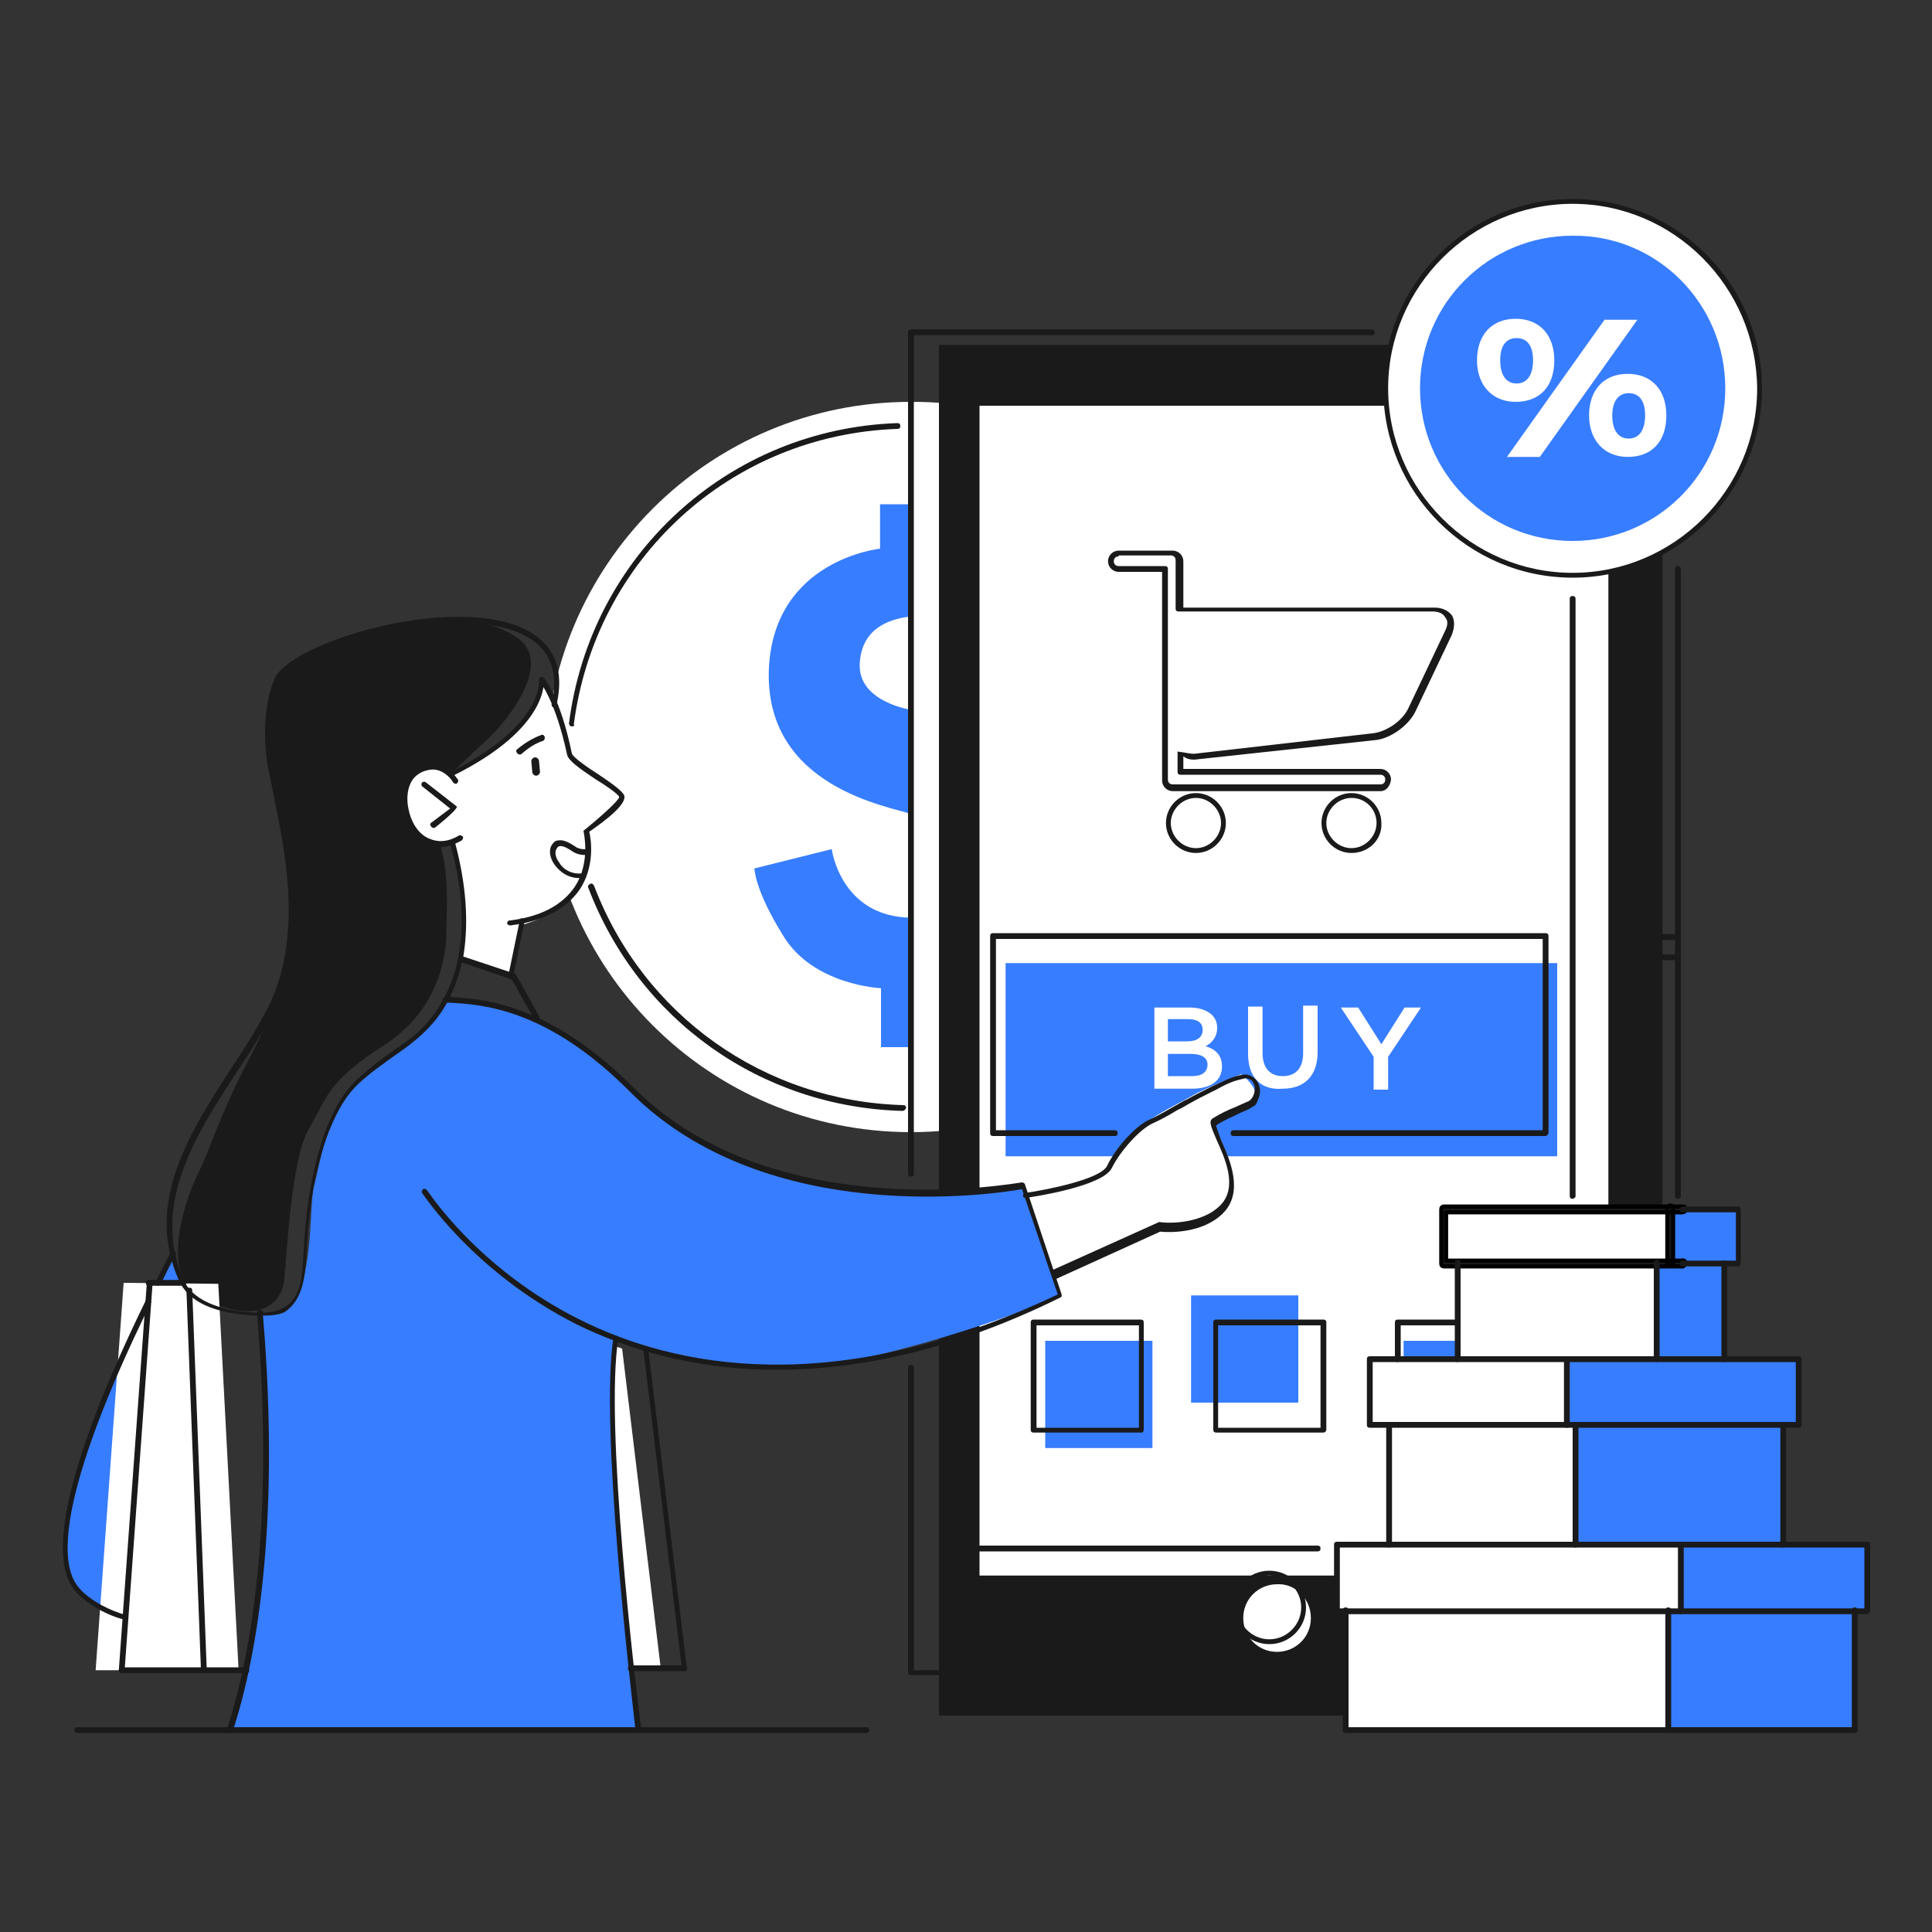
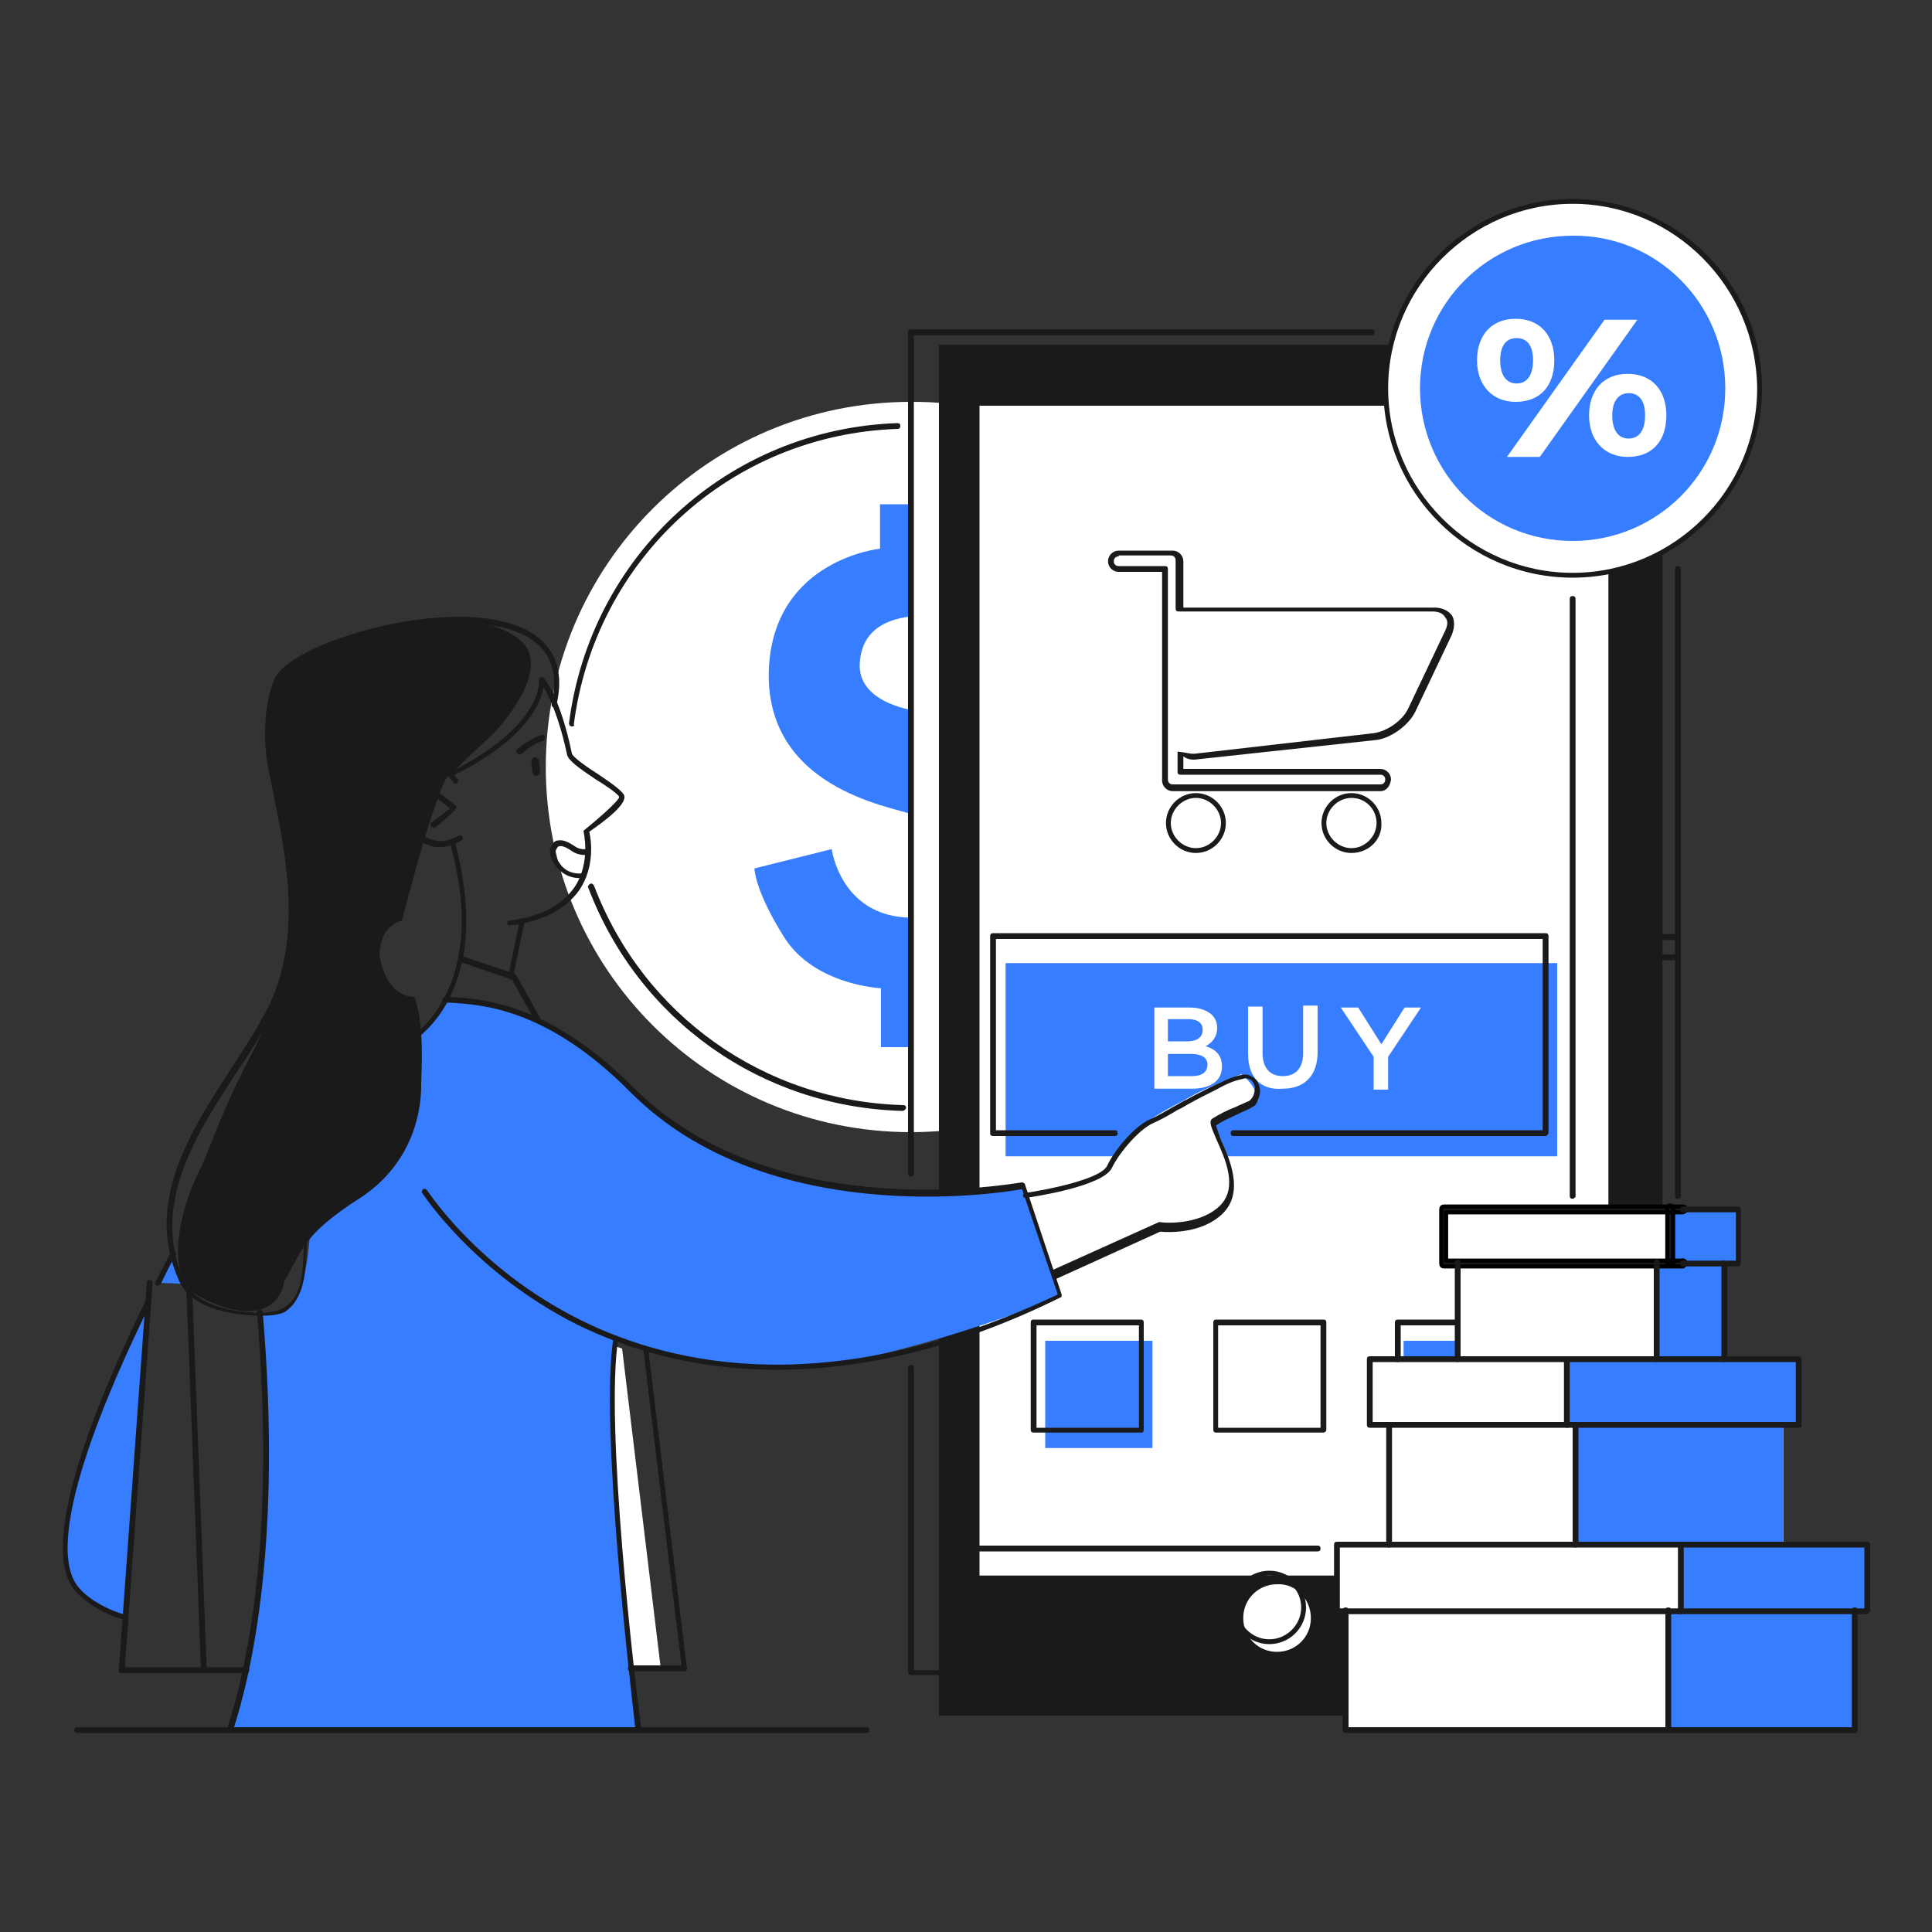
<svg xmlns="http://www.w3.org/2000/svg" version="1.1" id="レイヤー_1" x="0px" y="0px" viewBox="0 0 200 200" style="enable-background:new 0 0 200 200;" xml:space="preserve">
  <rect x="0" y="0" width="200" height="200" fill="#333333" stroke="none" />
  <style type="text/css">
	.st0{fill:#FFFFFF;}
	.st1{fill:#1A1A1A;}
	.st2{fill:#377DFF;}
	.st3{fill:none;stroke:#000000;stroke-width:0.425;stroke-linecap:round;stroke-linejoin:round;stroke-miterlimit:10;}
</style>
  <path class="st0" d="M132.1,79.4c0,20.9-16.9,37.8-37.8,37.8c-20.9,0-37.8-16.9-37.8-37.8c0-20.9,16.9-37.8,37.8-37.8  C115.2,41.5,132.1,58.5,132.1,79.4z" />
  <path class="st0" d="M62.9,172.7h5.5l-4-33.1l-3.1-1c0,0-0.7,9.4,0,17.6c0.7,8.1,1.6,17,1.6,17L62.9,172.7z" />
  <rect x="97.2" y="35.7" class="st1" width="74.9" height="141.9" />
  <rect x="101.4" y="42" class="st0" width="65.1" height="121.1" />
  <rect x="104.1" y="99.7" class="st2" width="57.1" height="20" />
  <path class="st0" d="M182.1,40.2c0,10.7-8.7,19.3-19.3,19.3c-10.7,0-19.3-8.7-19.3-19.3c0-10.7,8.7-19.3,19.3-19.3  C173.4,20.8,182.1,29.5,182.1,40.2z" />
  <g>
    <path class="st0" d="M119.4,104.3h3.8c1,0,1.7,0.3,2.2,0.7c0.4,0.4,0.6,0.8,0.6,1.4c0,1-0.6,1.6-1.2,1.9c1,0.3,1.7,0.9,1.7,2.1   c0,1.5-1.2,2.3-3.1,2.3h-3.9V104.3z M122.9,107.8c1,0,1.6-0.4,1.6-1.2c0-0.7-0.5-1.1-1.5-1.1h-2.1v2.3H122.9z M123.4,111.4   c1,0,1.6-0.4,1.6-1.2c0-0.7-0.6-1.1-1.7-1.1h-2.4v2.3H123.4z" />
    <path class="st0" d="M129.2,109.1v-4.9h1.5v4.8c0,1.6,0.8,2.4,2.1,2.4c1.3,0,2.1-0.8,2.1-2.4v-4.9h1.5v4.8c0,2.5-1.4,3.8-3.6,3.8   C130.6,112.9,129.2,111.6,129.2,109.1z" />
    <path class="st0" d="M142.2,109.4l-3.4-5.1h1.8l2.4,3.8l2.4-3.8h1.7l-3.4,5.1v3.4h-1.5V109.4z" />
  </g>
-   <path class="st0" d="M56,70.5c0,0,0.5,5-9.2,9.6c-0.3,0.1-1.1-1-3-0.5c-1.8,0.5-2.3,3.3-1.8,4.9c0.5,1.6,2.2,4,5,2.7  c0,0,1.3,4.3,1.1,7.5c-0.2,3.2-0.4,4.8-0.4,4.8l5,1.7l1.5-5.5c0,0,5.8-1.6,6.4-5.4c0.6-3.8,0.1-4.2,0.1-4.2s3.1-2.4,3.4-2.8  c0.3-0.4,0.3-0.8,0-1.1c-0.3-0.3-5-3.8-5-3.8S57.7,71.7,56,70.5z" />
  <path class="st0" d="M106.2,123.5c0,0,5.6-1.1,6.8-1.7c1.2-0.6,1.1-0.3,3-3c1.9-2.8,5.8-4.4,7.3-5.3c1.5-0.9,5.2-2.3,5.2-2.3  s2.2,1.7,1.2,2.7c-0.8,0.8-4,1.4-4,2.2c0,0.9,2.4,4.8,1.9,6.4c-0.5,1.6-1.5,4.5-7.3,4.2l-11.2,5.1L106.2,123.5z" />
  <path class="st2" d="M26.9,135.9c0,0,1.1,11.6,0.6,19.5c-0.5,7.9-1.5,17.9-3.7,23.8h42.3c0,0-2.2-19.6-2.4-25.4  c-0.3-5.8-0.4-12.1,0.1-15.2c0,0,11.4,4.1,21.6,2.7c10.2-1.4,24.5-7.1,24.5-7.1l-4-11.7c0,0-9.9,2.8-23.6-0.5  c-13.6-3.3-17.3-10.6-19.7-11.9c-2.4-1.2-5.8-6.4-16.2-6.6c0,0-2.9,3.8-7.6,6.8c-4.8,3-5.6,10-6.3,12.5  C31.8,125.4,33,137.4,26.9,135.9z" />
  <path class="st2" d="M16.3,132.8l2.8,0.1c0,0-0.9-1.3-1.1-3.3L16.3,132.8z" />
  <path class="st2" d="M15.2,135c0,0-9.5,19.1-8.4,26.5c0,0-0.3,4.6,6.2,6L15.2,135z" />
  <rect x="149.4" y="125" class="st0" width="30.5" height="5.7" />
  <rect x="145.3" y="138.8" class="st2" width="11.1" height="11.1" />
  <rect x="150.7" y="129.7" class="st0" width="24.1" height="11" />
  <rect x="141.8" y="140.7" class="st0" width="44.4" height="6.8" />
  <rect x="143.8" y="146.5" class="st0" width="40.8" height="13.4" />
  <rect x="138.3" y="159.9" class="st0" width="54.9" height="6.9" />
  <rect x="139.4" y="165.3" class="st0" width="52.7" height="13.9" />
  <path class="st0" d="M135.7,167.5c0,2-1.6,3.5-3.5,3.5c-2,0-3.5-1.6-3.5-3.5c0-2,1.6-3.5,3.5-3.5  C134.1,163.9,135.7,165.5,135.7,167.5z" />
  <rect x="163.1" y="147.5" class="st2" width="21.5" height="12.4" />
  <rect x="162.2" y="140.7" class="st2" width="23.9" height="6.8" />
  <rect x="174" y="159.9" class="st2" width="19.3" height="6.9" />
  <rect x="172.7" y="166.8" class="st2" width="19.3" height="12.4" />
  <rect x="171.3" y="130.8" class="st2" width="7.1" height="9.9" />
  <rect x="172.9" y="125" class="st2" width="7" height="5.7" />
-   <path class="st1" d="M46.6,80.2c0,0,1.7-1.7,4-3.8c2.2-2.1,6.2-7.4,3.4-10c-2.8-2.5-8-2.6-13.5-1.6c-5.3,1-9.3,2.9-11,4.5  c-1.7,1.5-1.8,7.2-1.4,9.8c0.5,2.6,1.9,9.4,2.2,13.5c0.3,4.1-0.7,9.7-4.3,16.6c-3.6,6.9-4,9.3-5.6,12.5c-1.6,3.3-3.6,10.5,0.2,12.5  c5.7,3,8.4,1.1,8.8-1.5c0.3-2.6,0.7-12.7,2.6-15.9c1.9-3.2,1.8-4.8,7.9-8.7c6.1-4,6.3-10.2,6.3-11.6c0-1.4,0.4-6.1-0.7-9.2  c0,0-2.9,0.2-3.6-4.3c0,0-0.2-2.9,2.3-3.6C45.9,78.9,46.6,80.2,46.6,80.2z" />
+   <path class="st1" d="M46.6,80.2c0,0,1.7-1.7,4-3.8c2.2-2.1,6.2-7.4,3.4-10c-2.8-2.5-8-2.6-13.5-1.6c-5.3,1-9.3,2.9-11,4.5  c-1.7,1.5-1.8,7.2-1.4,9.8c0.5,2.6,1.9,9.4,2.2,13.5c0.3,4.1-0.7,9.7-4.3,16.6c-3.6,6.9-4,9.3-5.6,12.5c-1.6,3.3-3.6,10.5,0.2,12.5  c5.7,3,8.4,1.1,8.8-1.5c1.9-3.2,1.8-4.8,7.9-8.7c6.1-4,6.3-10.2,6.3-11.6c0-1.4,0.4-6.1-0.7-9.2  c0,0-2.9,0.2-3.6-4.3c0,0-0.2-2.9,2.3-3.6C45.9,78.9,46.6,80.2,46.6,80.2z" />
  <path class="st2" d="M178.6,40.2c0,8.8-7.1,15.8-15.8,15.8c-8.8,0-15.8-7.1-15.8-15.8c0-8.8,7.1-15.8,15.8-15.8  C171.5,24.3,178.6,31.4,178.6,40.2z" />
  <rect x="108.2" y="138.8" class="st2" width="11.1" height="11.1" />
-   <rect x="123.3" y="134.1" class="st2" width="11.1" height="11.1" />
-   <polygon class="st0" points="22.6,132.9 12.8,132.8 9.9,172.9 24.7,172.9 " />
  <path class="st2" d="M94.3,52.2h-3.2v4.6c0,0-10.9,1.1-11.5,12.3C79,81.6,92.3,83.5,94.4,84.3V73.5c0,0-5.6-0.8-5.4-4.8  c0.2-4,3.6-4.7,5.4-4.9L94.3,52.2z" />
  <path class="st2" d="M94.4,108.4h-3.2l0-6.1c0,0-7-0.3-10.1-5.4c-3-4.8-3-7-3-7l8-2c0,0,0.9,7,8.2,7.1L94.4,108.4z" />
  <g>
    <g>
      <path class="st1" d="M45.5,87.7c-0.5,0-1-0.1-1.4-0.3c-1.4-0.7-2.2-2.3-2.4-3.5c-0.3-2,0.1-4.3,2.6-4.8c1.9-0.4,3,1.5,3.1,1.6    c0.1,0.1,0,0.3-0.1,0.4c-0.1,0.1-0.3,0-0.4-0.1c0-0.1-1-1.6-2.5-1.3c-2.6,0.5-2.3,3.3-2.1,4.1c0.2,1.1,0.9,2.5,2.1,3    c0.9,0.4,1.9,0.4,3.1-0.3c0.1-0.1,0.3,0,0.4,0.1c0.1,0.1,0,0.3-0.1,0.4C46.9,87.5,46.2,87.7,45.5,87.7z" />
    </g>
    <g>
      <path class="st1" d="M44.8,85.7c-0.3-0.2-0.3-0.4-0.2-0.5l2-1.5l-2.9-2.3c-0.1-0.1-0.1-0.3,0-0.4c0.1-0.1,0.3-0.1,0.4,0l3.2,2.5    c0,0.4-2.3,2.2-2.3,2.2C44.9,85.7,44.9,85.7,44.8,85.7z" />
    </g>
  </g>
  <path class="st1" d="M55.5,80.3c0.2,0,0.4-0.2,0.4-0.4l-0.1-1.1c0-0.2-0.2-0.4-0.4-0.4c-0.2,0-0.4,0.2-0.4,0.4l0.1,1.1  C55.1,80.1,55.3,80.3,55.5,80.3z" />
  <g>
    <g>
      <path class="st1" d="M52.9,101.4c-0.2,0-0.3-0.2-0.3-0.3l1.2-5.8c0-0.2,0.2-0.3,0.3-0.2c0.2,0,0.2,0.2,0.2,0.3l-1.2,5.8    C53.1,101.3,53,101.4,52.9,101.4z" />
    </g>
  </g>
  <g>
    <g>
      <path class="st1" d="M52.8,95.8c-0.1,0-0.3-0.1-0.3-0.2c0-0.2,0.1-0.3,0.2-0.3c3.3-0.4,5.5-1.6,6.8-3.5c1.7-2.6,0.9-5.7,0.9-5.8    c2.1-1.7,3.7-3.2,3.7-3.5c-0.1-0.3-1.4-1.2-2.4-1.8c-1.8-1.2-2.9-2-3-2.6c-1.2-5.6-2.8-7.5-2.8-7.5c-0.1-0.1-0.1-0.3,0-0.4    c0.1-0.1,0.3-0.1,0.4,0c0.1,0.1,1.7,2,2.9,7.8c0.1,0.4,1.7,1.5,2.8,2.2c1.5,1,2.4,1.7,2.6,2.1c0.4,0.9-2,2.7-3.6,3.8    c0.2,0.8,0.6,3.6-1,6C58.6,94.1,56.2,95.4,52.8,95.8C52.8,95.8,52.8,95.8,52.8,95.8z" />
    </g>
  </g>
  <g>
    <g>
      <path class="st1" d="M55.6,105.9c-0.2-0.1-2.6-4.5-2.6-4.5l-5.3-1.8c-0.1-0.1-0.2-0.2-0.2-0.4c0.1-0.1,0.2-0.2,0.4-0.2l5.4,1.8    c0.2,0.1,2.6,4.6,2.6,4.6c0.1,0.1,0,0.3-0.1,0.4C55.7,105.9,55.7,105.9,55.6,105.9z" />
    </g>
  </g>
  <g>
    <path class="st1" d="M66.1,179.4c-0.1,0-0.3-0.1-0.3-0.2c-0.6-5.2-3.7-31.8-2.3-40.7c0-0.2,0.2-0.3,0.3-0.2c0.2,0,0.3,0.2,0.2,0.3   c-1.4,8.8,1.7,35.3,2.4,40.5C66.4,179.3,66.3,179.4,66.1,179.4C66.1,179.4,66.1,179.4,66.1,179.4z" />
  </g>
  <g>
    <path class="st1" d="M23.8,179.4c-0.2-0.1-0.3-0.2-0.3-0.4c2-6.1,5.1-19.7,3.1-43.1c0-0.2,0.1-0.3,0.3-0.3c0.2,0,0.3,0.1,0.3,0.3   c2,23.5-1.1,37.2-3.1,43.3C24,179.4,23.9,179.4,23.8,179.4z" />
  </g>
  <g>
    <path class="st1" d="M80.4,141.8c-8.7,0-15.6-2.2-20.7-4.7c-10.7-5.4-15.9-13.5-16-13.6c-0.1-0.1,0-0.3,0.1-0.4   c0.1-0.1,0.3,0,0.4,0.1c0.1,0.1,5.2,8.1,15.8,13.4c9.8,4.9,26.3,8.4,49.5-2.6l-3.7-10.9c-2.7,0.5-26.4,4.1-40.5-10   c-8.7-8.8-15.5-9.1-18.7-9.3l-0.5,0c-0.2,0-0.3-0.1-0.3-0.3c0-0.2,0.2-0.3,0.3-0.3l0.4,0c3.3,0.2,10.2,0.5,19.1,9.4   c14.6,14.6,39.9,9.8,40.2,9.8c0.1,0,0.3,0.1,0.3,0.2l3.8,11.4c0,0.1,0,0.3-0.1,0.3C98.5,139.9,88.6,141.8,80.4,141.8z" />
  </g>
  <g>
    <path class="st1" d="M53.7,78.1c-0.3-0.2-0.3-0.4-0.2-0.5c0,0,1.1-1,2.5-1.5c0.2-0.1,0.3,0,0.4,0.2c0,0.1,0,0.3-0.2,0.4   c-1.3,0.4-2.2,1.4-2.3,1.4C53.8,78.1,53.8,78.1,53.7,78.1z" />
  </g>
  <g>
    <path class="st1" d="M109,132c-0.3-0.3-0.3-0.5-0.1-0.5l11.1-5c1.2,0.2,4.5,0.1,6.3-1.7c1.9-1.9,0.5-4.9-0.4-6.9   c-0.5-1.2-0.8-1.8-0.4-2.1c0.8-0.5,1.6-0.9,2.4-1.2c0.4-0.2,0.7-0.3,1.1-0.5c0.2-0.1,0.3-0.1,0.4-0.2c0.1-0.1,0.2-0.2,0.3-0.4   c0.2-0.4,0.2-0.7,0.2-1c-0.1-0.4-0.3-0.7-0.6-0.8c-0.2-0.1-0.4-0.1-0.7,0c-1,0.2-1.8,0.6-2.7,1.1l-0.4,0.2   c-0.8,0.4-1.6,0.8-2.3,1.2c-0.4,0.2-0.8,0.5-1.3,0.7c-0.8,0.5-1.7,1-2.6,1.4c-1.3,0.6-3.3,2.8-4.2,4.6c-0.9,1.9-8.1,3-8.9,3.1   c-0.2,0-0.3-0.1-0.3-0.2c0-0.2,0.1-0.3,0.2-0.3c2.1-0.3,7.8-1.4,8.5-2.8c0.9-1.9,3-4.2,4.4-4.8c0.9-0.4,1.7-0.9,2.6-1.4   c0.4-0.2,0.8-0.5,1.3-0.7c0.7-0.4,1.5-0.8,2.3-1.2l0.4-0.2c0.9-0.4,1.8-0.9,2.8-1.1c0.4-0.1,0.8-0.1,1.1,0.1   c0.5,0.2,0.8,0.7,0.9,1.2c0.1,0.4,0,0.9-0.2,1.3c-0.1,0.3-0.2,0.5-0.4,0.6c-0.2,0.1-0.3,0.2-0.5,0.3c-0.4,0.2-0.7,0.3-1.1,0.5   c-0.8,0.4-1.6,0.7-2.3,1.2c0,0.2,0.3,0.9,0.5,1.5c0.9,2,2.4,5.4,0.2,7.6c-2.1,2.1-5.6,2-6.5,1.9l-11,5C109.1,132,109.1,132,109,132   z" />
  </g>
  <g>
    <path class="st1" d="M27.1,136.2c-0.2,0-0.3,0-0.5,0c-4.4-0.2-7.1-1.4-8.1-3.7c-3.6-8.1,1.3-15.5,5.5-22c1.9-2.9,3.7-5.7,4.6-8.2   c2.4-6.8,0.9-14.2-0.2-19.6c-0.2-1.2-0.5-2.4-0.7-3.5c-0.3-1.9-0.6-5.7,0.7-8.9c1.5-3.6,16.6-8.3,24.6-5.7c4,1.3,5.6,4.2,4.6,8.4   c0,0.2-0.2,0.2-0.3,0.2c-0.2,0-0.2-0.2-0.2-0.3c0.9-3.9-0.5-6.5-4.2-7.7c-7.8-2.5-22.4,1.9-23.9,5.4c-1.3,3.1-1,6.7-0.7,8.6   c0.2,1,0.4,2.2,0.7,3.5c1.1,5.5,2.6,13,0.2,19.9c-0.9,2.6-2.7,5.4-4.7,8.4c-4.2,6.4-8.9,13.7-5.5,21.5c0.9,2,3.5,3.2,7.6,3.4   c0.8,0,2,0,2.9-0.6c1.6-1,1.8-3.1,1.9-5.2c0.2-4.1,0.7-8.8,2.4-13.3c0.6-1.5,1.5-3.5,3.2-5.1c1.2-1.1,2.5-2.1,3.8-3   c1.7-1.1,3.4-2.5,4.6-4.4c1-1.6,1.8-3.5,2.1-5.6c0.6-3.3,0.3-7-0.9-11.4c0-0.1,0.1-0.3,0.2-0.3c0.2,0,0.3,0.1,0.3,0.2   c1.2,4.5,1.4,8.3,0.9,11.6c-0.4,2.1-1.1,4.1-2.2,5.8c-1.3,2-3.1,3.4-4.7,4.5c-1.4,1-2.7,1.9-3.9,3c-1.3,1.2-2.2,2.7-3.1,4.9   c-1.7,4.3-2.2,9.1-2.4,13.1c-0.1,2.1-0.4,4.5-2.2,5.7C29,136.1,28,136.2,27.1,136.2z" />
  </g>
  <g>
    <path class="st1" d="M46.6,80.5c-0.3-0.3-0.3-0.5-0.1-0.5c9.8-4.9,9.3-9.5,9.3-9.6c0-0.2,0.1-0.3,0.2-0.3c0.2,0,0.3,0.1,0.3,0.2   c0,0.2,0.6,5.1-9.6,10.1C46.6,80.5,46.6,80.5,46.6,80.5z" />
  </g>
  <g>
    <path class="st1" d="M94.3,121.8c-0.2,0-0.3-0.1-0.3-0.3V34.4c0-0.2,0.1-0.3,0.3-0.3H142c0.2,0,0.3,0.1,0.3,0.3   c0,0.2-0.1,0.3-0.3,0.3H94.6v86.8C94.6,121.7,94.5,121.8,94.3,121.8z" />
  </g>
  <g>
    <path class="st1" d="M136.4,173.4H94.3c-0.2,0-0.3-0.1-0.3-0.3v-31.5c0-0.2,0.1-0.3,0.3-0.3c0.2,0,0.3,0.1,0.3,0.3v31.3h41.9   c0.2,0,0.3,0.1,0.3,0.3C136.7,173.3,136.6,173.4,136.4,173.4z" />
  </g>
  <g>
    <path class="st1" d="M168.5,124.1c-0.2,0-0.3-0.1-0.3-0.3V60.6c0-0.2,0.1-0.3,0.3-0.3c0.2,0,0.3,0.1,0.3,0.3v63.3   C168.8,124,168.7,124.1,168.5,124.1z" />
  </g>
  <g>
    <path class="st1" d="M100.1,121.8c-0.2,0-0.3-0.1-0.3-0.3V40.2c0-0.2,0.1-0.3,0.3-0.3H142c0.2,0,0.3,0.1,0.3,0.3   c0,0.2-0.1,0.3-0.3,0.3h-41.7v81.1C100.3,121.7,100.2,121.8,100.1,121.8z" />
  </g>
  <g>
    <path class="st1" d="M136.4,160.6h-36.4c-0.2,0-0.3-0.1-0.3-0.3v-20.4c0-0.2,0.1-0.3,0.3-0.3c0.2,0,0.3,0.1,0.3,0.3v20.1h36.1   c0.2,0,0.3,0.1,0.3,0.3C136.7,160.5,136.6,160.6,136.4,160.6z" />
  </g>
  <g>
    <path class="st1" d="M162.8,124.1c-0.2,0-0.3-0.1-0.3-0.3V62c0-0.2,0.1-0.3,0.3-0.3c0.2,0,0.3,0.1,0.3,0.3v61.9   C163,124,162.9,124.1,162.8,124.1z" />
  </g>
  <g>
    <path class="st1" d="M160,117.6h-32.3c-0.2,0-0.3-0.1-0.3-0.3c0-0.2,0.1-0.3,0.3-0.3h32V97.2h-56.6V117h12.3c0.2,0,0.3,0.1,0.3,0.3   c0,0.2-0.1,0.3-0.3,0.3h-12.6c-0.2,0-0.3-0.1-0.3-0.3V96.9c0-0.2,0.1-0.3,0.3-0.3H160c0.2,0,0.3,0.1,0.3,0.3v20.4   C160.3,117.4,160.1,117.6,160,117.6z" />
  </g>
  <g>
    <path class="st1" d="M142,38.6h-21c-0.2,0-0.3-0.1-0.3-0.3v-1.7c0-0.2,0.1-0.3,0.3-0.3h21c0.2,0,0.3,0.1,0.3,0.3   c0,0.2-0.1,0.3-0.3,0.3h-20.8v1.1H142c0.2,0,0.3,0.1,0.3,0.3C142.3,38.5,142.1,38.6,142,38.6z" />
  </g>
  <g>
    <path class="st1" d="M131.4,170.2c-2.1,0-3.8-1.7-3.8-3.8c0-2.1,1.7-3.8,3.8-3.8c2.1,0,3.8,1.7,3.8,3.8   C135.2,168.5,133.5,170.2,131.4,170.2z M131.4,163.1c-1.8,0-3.3,1.5-3.3,3.3c0,1.8,1.5,3.3,3.3,3.3s3.3-1.5,3.3-3.3   C134.7,164.6,133.2,163.1,131.4,163.1z" />
  </g>
  <g>
    <path class="st1" d="M173.6,97.3h-5.1c-0.2,0-0.3-0.1-0.3-0.3c0-0.2,0.1-0.3,0.3-0.3h5.1c0.2,0,0.3,0.1,0.3,0.3   C173.9,97.2,173.8,97.3,173.6,97.3z" />
  </g>
  <g>
    <path class="st1" d="M173.6,99.4h-5.1c-0.2,0-0.3-0.1-0.3-0.3c0-0.2,0.1-0.3,0.3-0.3h5.1c0.2,0,0.3,0.1,0.3,0.3   C173.9,99.3,173.8,99.4,173.6,99.4z" />
  </g>
  <g>
    <path class="st1" d="M162.8,59.8c-10.8,0-19.6-8.8-19.6-19.6c0-10.8,8.8-19.6,19.6-19.6c10.8,0,19.6,8.8,19.6,19.6   C182.4,51,173.6,59.8,162.8,59.8z M162.8,21.1c-10.5,0-19.1,8.6-19.1,19.1c0,10.5,8.6,19.1,19.1,19.1c10.5,0,19.1-8.6,19.1-19.1   C181.8,29.7,173.3,21.1,162.8,21.1z" />
  </g>
  <g>
    <path class="st1" d="M137,148.3h-11.1c-0.2,0-0.3-0.1-0.3-0.3v-11.1c0-0.2,0.1-0.3,0.3-0.3H137c0.2,0,0.3,0.1,0.3,0.3v11.1   C137.3,148.2,137.1,148.3,137,148.3z M126.1,147.8h10.6v-10.6h-10.6V147.8z" />
  </g>
  <g>
    <path class="st1" d="M118.2,148.3H107c-0.2,0-0.3-0.1-0.3-0.3v-11.1c0-0.2,0.1-0.3,0.3-0.3h11.1c0.2,0,0.3,0.1,0.3,0.3v11.1   C118.4,148.2,118.3,148.3,118.2,148.3z M107.3,147.8h10.6v-10.6h-10.6V147.8z" />
  </g>
  <g>
    <path class="st1" d="M144.7,141c-0.2,0-0.3-0.1-0.3-0.3v-3.8c0-0.2,0.1-0.3,0.3-0.3h6.2c0.2,0,0.3,0.1,0.3,0.3s-0.1,0.3-0.3,0.3   H145v3.5C145,140.9,144.8,141,144.7,141z" />
  </g>
  <g>
    <g>
      <g>
        <g>
          <path class="st1" d="M123.8,88.3c-1.7,0-3.1-1.4-3.1-3.1c0-1.7,1.4-3.1,3.1-3.1c1.7,0,3.1,1.4,3.1,3.1      C126.9,86.9,125.5,88.3,123.8,88.3z M123.8,82.6c-1.4,0-2.6,1.2-2.6,2.6c0,1.4,1.2,2.6,2.6,2.6c1.4,0,2.6-1.2,2.6-2.6      C126.4,83.8,125.2,82.6,123.8,82.6z" />
        </g>
      </g>
      <g>
        <g>
          <path class="st1" d="M139.9,88.3c-1.7,0-3.1-1.4-3.1-3.1c0-1.7,1.4-3.1,3.1-3.1c1.7,0,3.1,1.4,3.1,3.1      C143.1,86.9,141.7,88.3,139.9,88.3z M139.9,82.6c-1.4,0-2.6,1.2-2.6,2.6c0,1.4,1.2,2.6,2.6,2.6s2.6-1.2,2.6-2.6      C142.5,83.8,141.4,82.6,139.9,82.6z" />
        </g>
      </g>
      <g>
        <path class="st1" d="M142.9,81.9h-21.5c-0.6,0-1.1-0.5-1.1-1.1V59.2h-4.5c-0.6,0-1.1-0.5-1.1-1.1c0-0.6,0.5-1.1,1.1-1.1h5.6     c0.6,0,1.1,0.5,1.1,1.1v4.8h26c0.8,0,1.4,0.3,1.8,0.8c0.3,0.5,0.3,1.2,0,2l-3.8,8c-0.7,1.4-2.5,2.7-4,2.9L124,78.6     c-0.6,0.1-1.1,0-1.5-0.3v1.3h20.4c0.6,0,1.1,0.5,1.1,1.1C143.9,81.4,143.5,81.9,142.9,81.9z M115.8,57.6c-0.3,0-0.5,0.2-0.5,0.5     c0,0.3,0.2,0.5,0.5,0.5h4.8c0.2,0,0.3,0.1,0.3,0.3v21.8c0,0.3,0.2,0.5,0.5,0.5h21.5c0.3,0,0.5-0.2,0.5-0.5c0-0.3-0.2-0.5-0.5-0.5     h-20.7c-0.2,0-0.3-0.1-0.3-0.3v-2.1c0.9,0.1,1.4,0.3,2,0.2l18.3-2.1c1.4-0.2,3-1.3,3.6-2.6l3.8-8c0.3-0.6,0.3-1.1,0-1.4     c-0.2-0.4-0.7-0.6-1.3-0.6h-26.3c-0.2,0-0.3-0.1-0.3-0.3v-5c0-0.3-0.2-0.5-0.5-0.5H115.8z" />
      </g>
    </g>
  </g>
  <g>
    <path class="st1" d="M173.7,124.1c-0.2,0-0.3-0.1-0.3-0.3l0-64.9c0-0.2,0.1-0.3,0.3-0.3c0.2,0,0.3,0.1,0.3,0.3l0,64.9   C174,124,173.8,124.1,173.7,124.1L173.7,124.1z" />
  </g>
  <g>
    <path class="st1" d="M89.7,179.4H8c-0.2,0-0.3-0.1-0.3-0.3s0.1-0.3,0.3-0.3h81.7c0.2,0,0.3,0.1,0.3,0.3S89.8,179.4,89.7,179.4z" />
  </g>
  <g>
    <path class="st1" d="M13,167.7c-1.7-0.4-3.9-1.5-5.2-3c-4.2-4.8,2.8-20.9,7.3-30.1c0.1-0.1,0.2-0.2,0.4-0.1   c0.1,0.1,0.2,0.2,0.1,0.4c-4.5,9.1-11.4,25-7.4,29.5c1.1,1.3,3.3,2.4,4.9,2.8c0.1,0,0.2,0.2,0.2,0.3   C13.2,167.6,13.1,167.7,13,167.7z" />
  </g>
  <g>
    <path class="st1" d="M16.3,133.1c-0.3-0.1-0.3-0.3-0.2-0.4c1.4-2.7,1.6-3.1,1.6-3.1c0.1-0.1,0.3-0.2,0.4-0.1   c0.1,0.1,0.2,0.3,0.1,0.4c0,0-0.3,0.4-1.6,3.1C16.5,133,16.4,133.1,16.3,133.1z" />
  </g>
  <g>
    <g>
      <g>
        <g>
          <path class="st1" d="M163.1,160.2c-0.2,0-0.3-0.1-0.3-0.3v-12.4c0-0.2,0.1-0.3,0.3-0.3s0.3,0.1,0.3,0.3v12.4      C163.4,160,163.3,160.2,163.1,160.2z" />
        </g>
        <g>
-           <path class="st1" d="M184.6,160.2c-0.2,0-0.3-0.1-0.3-0.3v-12.4c0-0.2,0.1-0.3,0.3-0.3c0.2,0,0.3,0.1,0.3,0.3v12.4      C184.9,160,184.7,160.2,184.6,160.2z" />
-         </g>
+           </g>
        <g>
          <path class="st1" d="M186.2,147.8h-24c-0.2,0-0.3-0.1-0.3-0.3v-6.8c0-0.2,0.1-0.3,0.3-0.3h24c0.2,0,0.3,0.1,0.3,0.3v6.8      C186.5,147.7,186.4,147.8,186.2,147.8z M162.5,147.2h23.4V141h-23.4V147.2z" />
        </g>
      </g>
      <g>
        <path class="st1" d="M172.7,179.4h-33.4c-0.2,0-0.3-0.1-0.3-0.3v-12.4c0-0.2,0.1-0.3,0.3-0.3c0.2,0,0.3,0.1,0.3,0.3v12.1h32.8     v-12.1c0-0.2,0.1-0.3,0.3-0.3c0.2,0,0.3,0.1,0.3,0.3v12.4C173,179.3,172.9,179.4,172.7,179.4z" />
      </g>
      <g>
        <path class="st1" d="M193.3,167.1h-54.9c-0.2,0-0.3-0.1-0.3-0.3v-6.9c0-0.2,0.1-0.3,0.3-0.3h54.9c0.2,0,0.3,0.1,0.3,0.3v6.9     C193.5,166.9,193.4,167.1,193.3,167.1z M138.6,166.5H193v-6.3h-54.3V166.5z" />
      </g>
      <g>
        <g>
          <g>
            <path class="st1" d="M172.9,131c-0.2,0-0.3-0.1-0.3-0.3v-5.6c0-0.2,0.1-0.3,0.3-0.3c0.2,0,0.3,0.1,0.3,0.3v5.6       C173.2,130.9,173.1,131,172.9,131z" />
          </g>
          <g>
            <path class="st1" d="M174.2,131.1h-24.7c-0.2,0-0.3-0.1-0.3-0.3v-5.6c0-0.2,0.1-0.3,0.3-0.3h24.7c0.2,0,0.3,0.1,0.3,0.3       c0,0.2-0.2,0.3-0.4,0.3h-24.4v5h24.4c0.2-0.1,0.4,0.1,0.4,0.3C174.4,130.9,174.3,131.1,174.2,131.1z" />
          </g>
        </g>
        <g>
          <g>
            <path class="st3" d="M172.9,131c-0.2,0-0.3-0.1-0.3-0.3v-5.6c0-0.2,0.1-0.3,0.3-0.3c0.2,0,0.3,0.1,0.3,0.3v5.6       C173.2,130.9,173.1,131,172.9,131z" />
          </g>
          <g>
            <path class="st3" d="M174.2,131.1h-24.7c-0.2,0-0.3-0.1-0.3-0.3v-5.6c0-0.2,0.1-0.3,0.3-0.3h24.7c0.2,0,0.3,0.1,0.3,0.3       c0,0.2-0.2,0.3-0.4,0.3h-24.4v5h24.4c0.2-0.1,0.4,0.1,0.4,0.3C174.4,130.9,174.3,131.1,174.2,131.1z" />
          </g>
        </g>
      </g>
      <g>
        <path class="st1" d="M179.9,131.1h-5.7c-0.2,0-0.3-0.1-0.3-0.3c0-0.2,0.1-0.3,0.3-0.3h5.5v-5h-5.5c-0.2,0-0.3-0.1-0.3-0.3     s0.1-0.3,0.3-0.3h5.7c0.2,0,0.3,0.1,0.3,0.3v5.6C180.2,130.9,180.1,131.1,179.9,131.1z" />
      </g>
      <g>
        <path class="st1" d="M178.5,141c-0.2,0-0.3-0.1-0.3-0.3v-9.9c0-0.2,0.1-0.3,0.3-0.3s0.3,0.1,0.3,0.3v9.9     C178.7,140.9,178.6,141,178.5,141z" />
      </g>
      <g>
        <path class="st1" d="M162.2,147.8h-20.4c-0.2,0-0.3-0.1-0.3-0.3v-6.8c0-0.2,0.1-0.3,0.3-0.3h20.4c0.2,0,0.3,0.1,0.3,0.3     c0,0.2-0.1,0.3-0.3,0.3h-20.1v6.2h20.1c0.2,0,0.3,0.1,0.3,0.3S162.4,147.8,162.2,147.8z" />
      </g>
      <g>
        <path class="st1" d="M174,167.1c-0.2,0-0.3-0.1-0.3-0.3v-6.9c0-0.2,0.1-0.3,0.3-0.3s0.3,0.1,0.3,0.3v6.9     C174.3,166.9,174.1,167.1,174,167.1z" />
      </g>
      <g>
        <path class="st1" d="M192,179.4h-19.3c-0.2,0-0.3-0.1-0.3-0.3s0.1-0.3,0.3-0.3h19v-12.1c0-0.2,0.1-0.3,0.3-0.3     c0.2,0,0.3,0.1,0.3,0.3v12.4C192.3,179.3,192.2,179.4,192,179.4z" />
      </g>
    </g>
    <g>
      <path class="st1" d="M150.9,141c-0.2,0-0.3-0.1-0.3-0.3v-10c0-0.2,0.1-0.3,0.3-0.3c0.2,0,0.3,0.1,0.3,0.3v10    C151.1,140.9,151,141,150.9,141z" />
    </g>
    <g>
      <path class="st1" d="M143.8,160.2c-0.2,0-0.3-0.1-0.3-0.3v-12.4c0-0.2,0.1-0.3,0.3-0.3c0.2,0,0.3,0.1,0.3,0.3v12.4    C144.1,160,144,160.2,143.8,160.2z" />
    </g>
  </g>
  <g>
    <g>
      <path class="st1" d="M70.9,173c-0.1,0-0.3-0.1-0.3-0.2l-4-33.1c0-0.2,0.1-0.3,0.2-0.3c0.2,0,0.3,0.1,0.3,0.2l4,33.1    C71.2,172.8,71,173,70.9,173C70.9,173,70.9,173,70.9,173z" />
    </g>
    <g>
      <path class="st1" d="M65.3,173c-0.2,0-0.3-0.1-0.3-0.3c0-0.2,0.1-0.3,0.3-0.3l5.5,0c0.2,0,0.3,0.1,0.3,0.3c0,0.2-0.1,0.3-0.3,0.3    L65.3,173L65.3,173z" />
    </g>
    <g>
      <path class="st1" d="M12.6,173.2c-0.2,0-0.3-0.1-0.3-0.3c0-0.2,0.1-0.3,0.3-0.3l12.9,0c0.2,0,0.3,0.1,0.3,0.3    c0,0.2-0.1,0.3-0.3,0.3L12.6,173.2L12.6,173.2z" />
    </g>
    <g>
      <path class="st1" d="M12.6,173.2c-0.2,0-0.3-0.1-0.3-0.3l2.9-40.1c0-0.2,0.1-0.3,0.3-0.3c0.2,0,0.3,0.1,0.3,0.3l-2.9,40.1    C12.8,173.1,12.7,173.2,12.6,173.2z" />
    </g>
    <g>
      <path class="st1" d="M21.1,173.1c-0.1,0-0.3-0.1-0.3-0.3l-1.5-39.2c0-0.2,0.1-0.3,0.3-0.3c0.2,0,0.3,0.1,0.3,0.3l1.5,39.2    C21.4,173,21.3,173.1,21.1,173.1C21.1,173.1,21.1,173.1,21.1,173.1z" />
    </g>
    <g>
-       <path class="st1" d="M19,133.1c0,0-3.6,0-3.6,0c-0.2,0-0.3-0.1-0.3-0.3c0-0.2,0.1-0.3,0.3-0.3c0,0,3.6,0,3.6,0    c0.2,0,0.3,0.1,0.3,0.3C19.3,133,19.1,133.1,19,133.1z" />
-     </g>
+       </g>
  </g>
  <g>
    <path class="st1" d="M60,90.9c-1.5,0-2.3-1-2.6-1.4c-0.5-0.7-0.6-1.5-0.3-2c0.2-0.3,0.4-0.5,0.7-0.5c0.5-0.1,1.1,0.2,1.7,0.6   c0.5,0.4,1.2,0.3,1.2,0.3c0.2,0,0.3,0.1,0.3,0.3c0,0.2-0.1,0.3-0.3,0.3c0,0-0.8,0.1-1.5-0.4c-0.3-0.2-0.9-0.6-1.3-0.5   c-0.1,0-0.2,0.1-0.3,0.3c-0.2,0.3-0.1,0.9,0.3,1.4c0.2,0.4,1,1.3,2.5,1.1c0.1,0,0.3,0.1,0.3,0.2c0,0.2-0.1,0.3-0.2,0.3   C60.3,90.9,60.2,90.9,60,90.9z" />
  </g>
  <g>
    <path class="st1" d="M171.5,141c-0.2,0-0.3-0.1-0.3-0.3v-10c0-0.2,0.1-0.3,0.3-0.3c0.2,0,0.3,0.1,0.3,0.3v10   C171.7,140.9,171.6,141,171.5,141z" />
  </g>
  <g>
    <path class="st1" d="M93.4,115c-14.6-0.4-27.3-9.4-32.5-23.1c-0.1-0.1,0-0.3,0.2-0.4c0.1-0.1,0.3,0,0.4,0.2   c5.1,13.4,17.6,22.3,32,22.7c0.2,0,0.3,0.1,0.3,0.3C93.7,114.9,93.6,115,93.4,115z" />
  </g>
  <g>
    <path class="st1" d="M59.2,75.2c-0.2,0-0.3-0.2-0.3-0.3c2.2-17.4,16.5-30.5,34-31.1c0.2,0,0.3,0.1,0.3,0.3c0,0.2-0.1,0.3-0.3,0.3   c-17.3,0.6-31.3,13.5-33.5,30.6C59.5,75.1,59.4,75.2,59.2,75.2z" />
  </g>
  <g>
    <path class="st0" d="M160.9,37.3c0,2.7-1.5,4.3-4,4.3c-2.4,0-4-1.7-4-4.3c0-2.6,1.5-4.3,4-4.3C159.4,33,160.9,34.7,160.9,37.3z    M155.3,37.3c0,1.5,0.6,2.4,1.7,2.4c1.1,0,1.7-0.9,1.7-2.4c0-1.5-0.6-2.3-1.7-2.3C155.9,35,155.3,35.8,155.3,37.3z M169.5,33.1   l-10.1,14.2H156l10.1-14.2H169.5z M172.5,43c0,2.7-1.5,4.3-4,4.3c-2.4,0-4-1.7-4-4.3c0-2.6,1.5-4.3,4-4.3   C171,38.7,172.5,40.4,172.5,43z M166.9,43c0,1.5,0.6,2.4,1.7,2.4c1.1,0,1.7-0.9,1.7-2.4c0-1.5-0.6-2.3-1.7-2.3   C167.5,40.7,166.9,41.6,166.9,43z" />
  </g>
</svg>